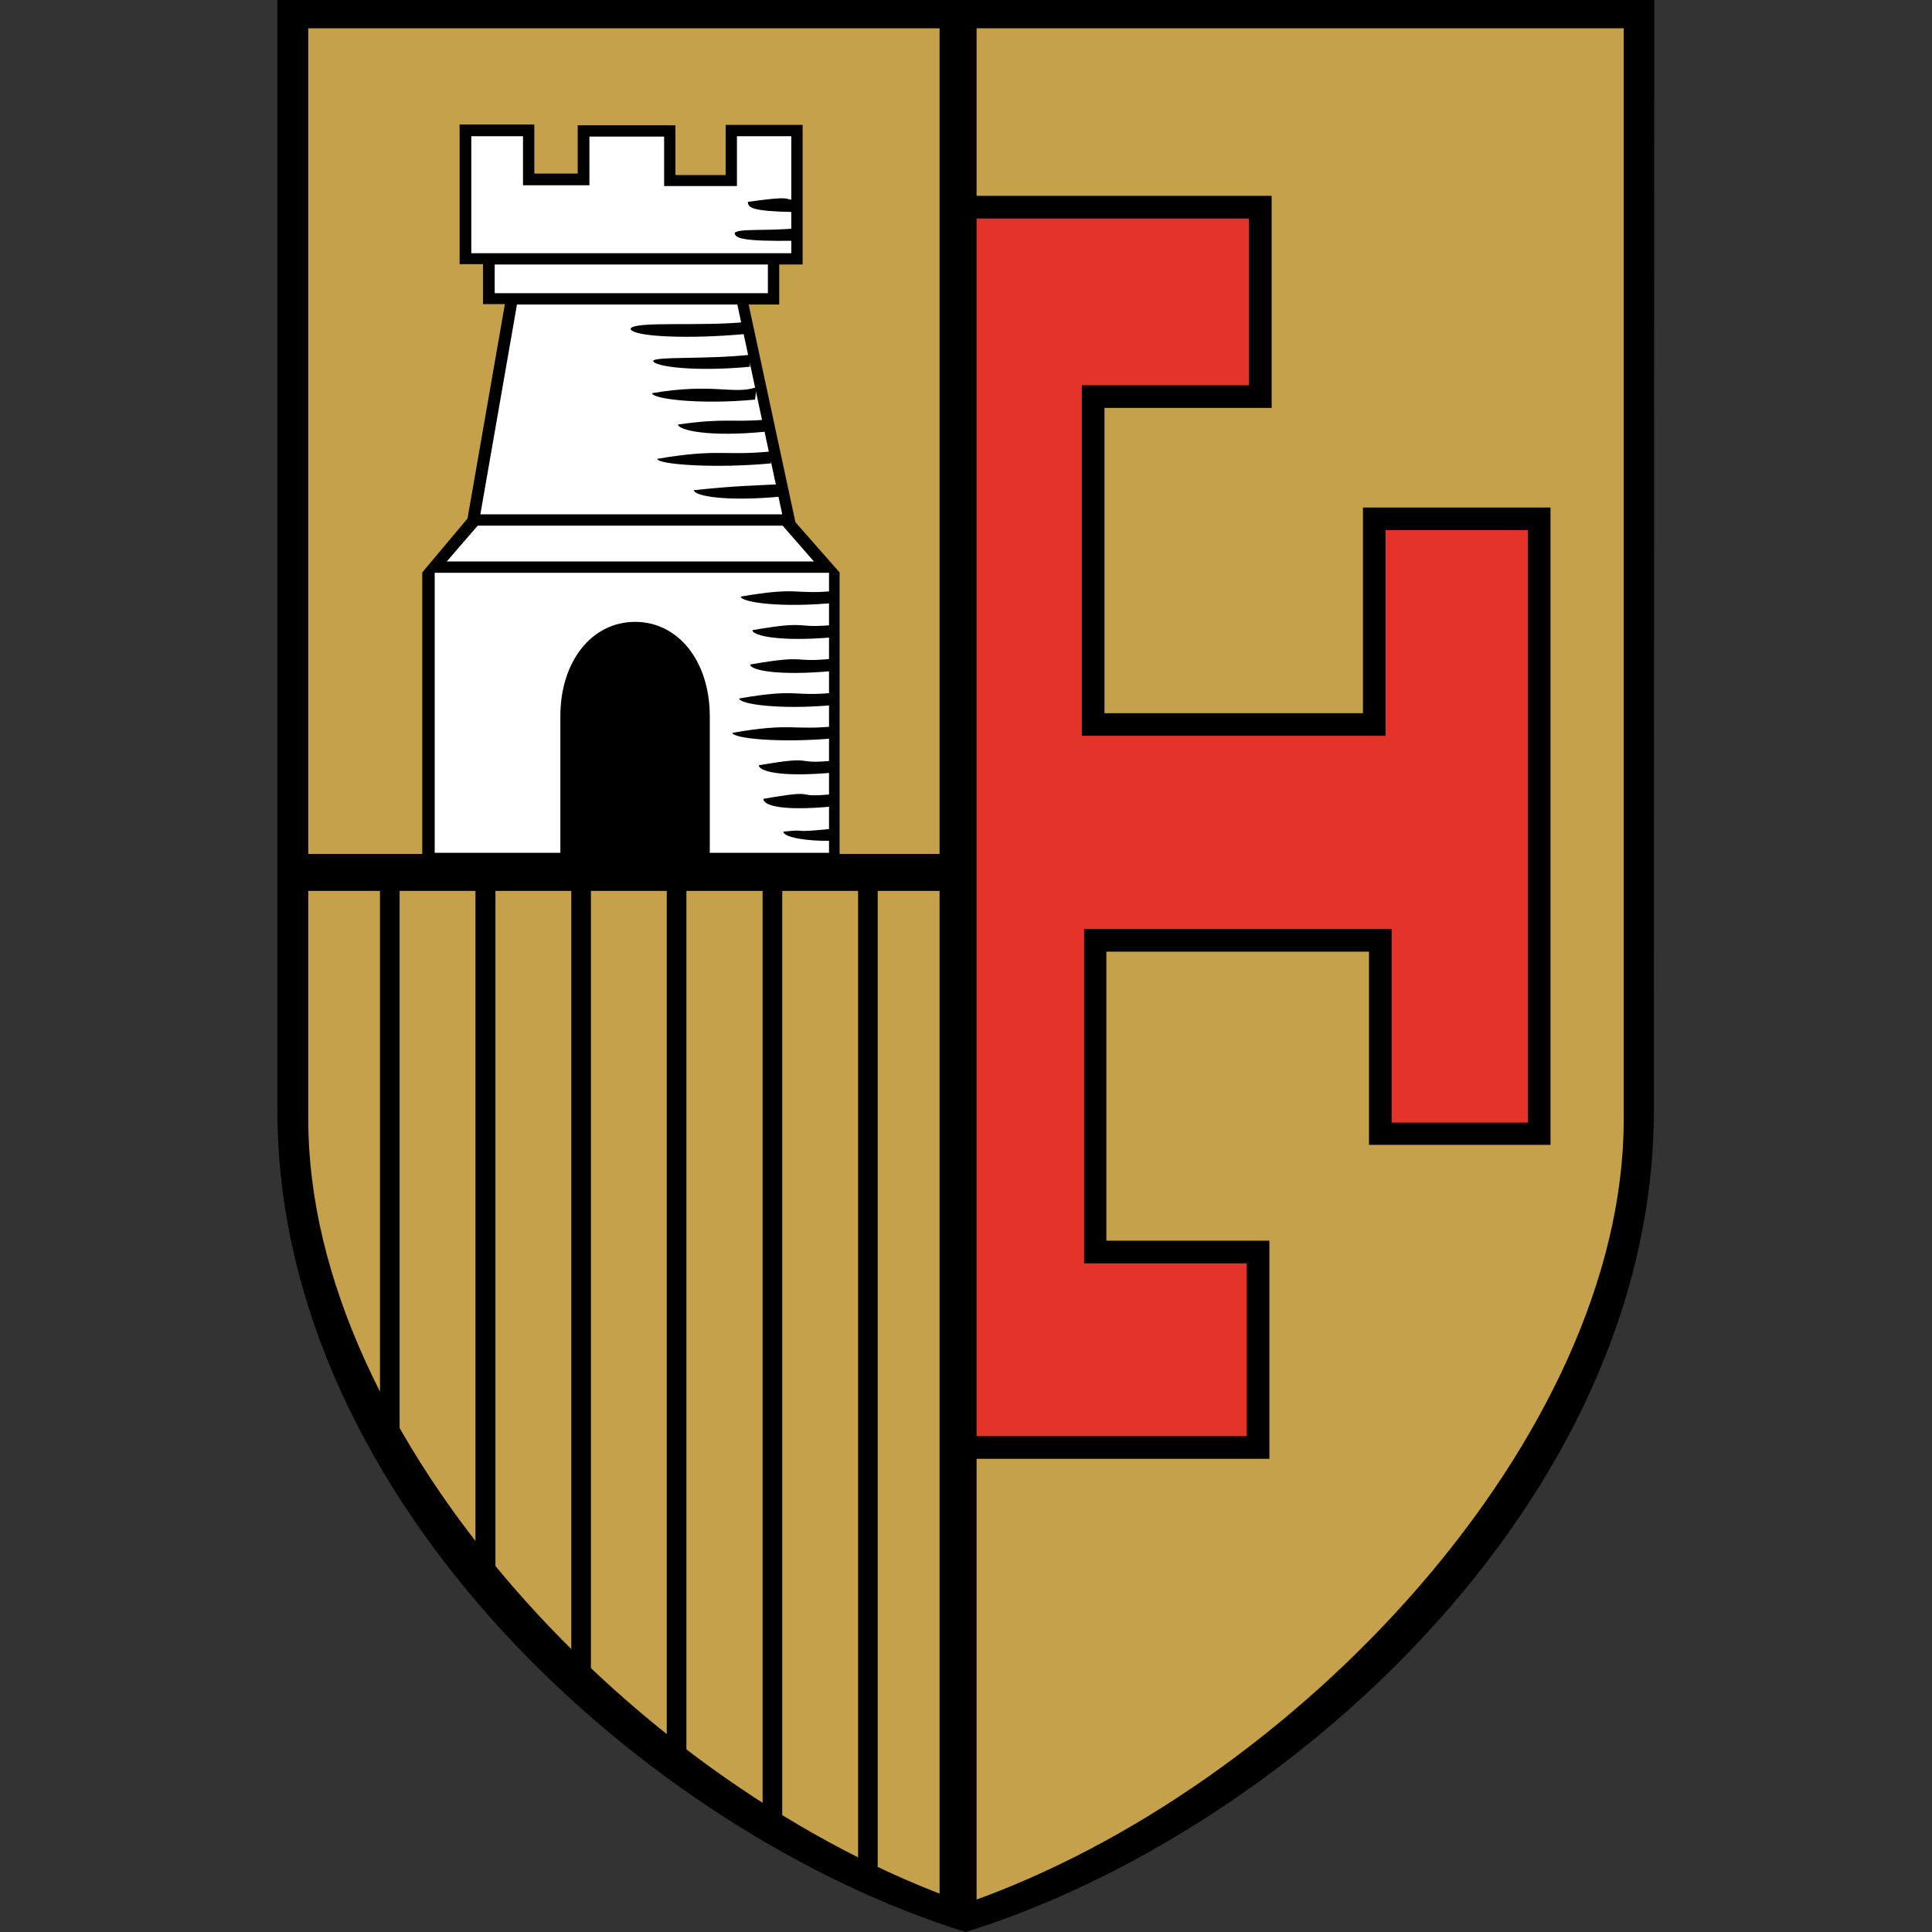
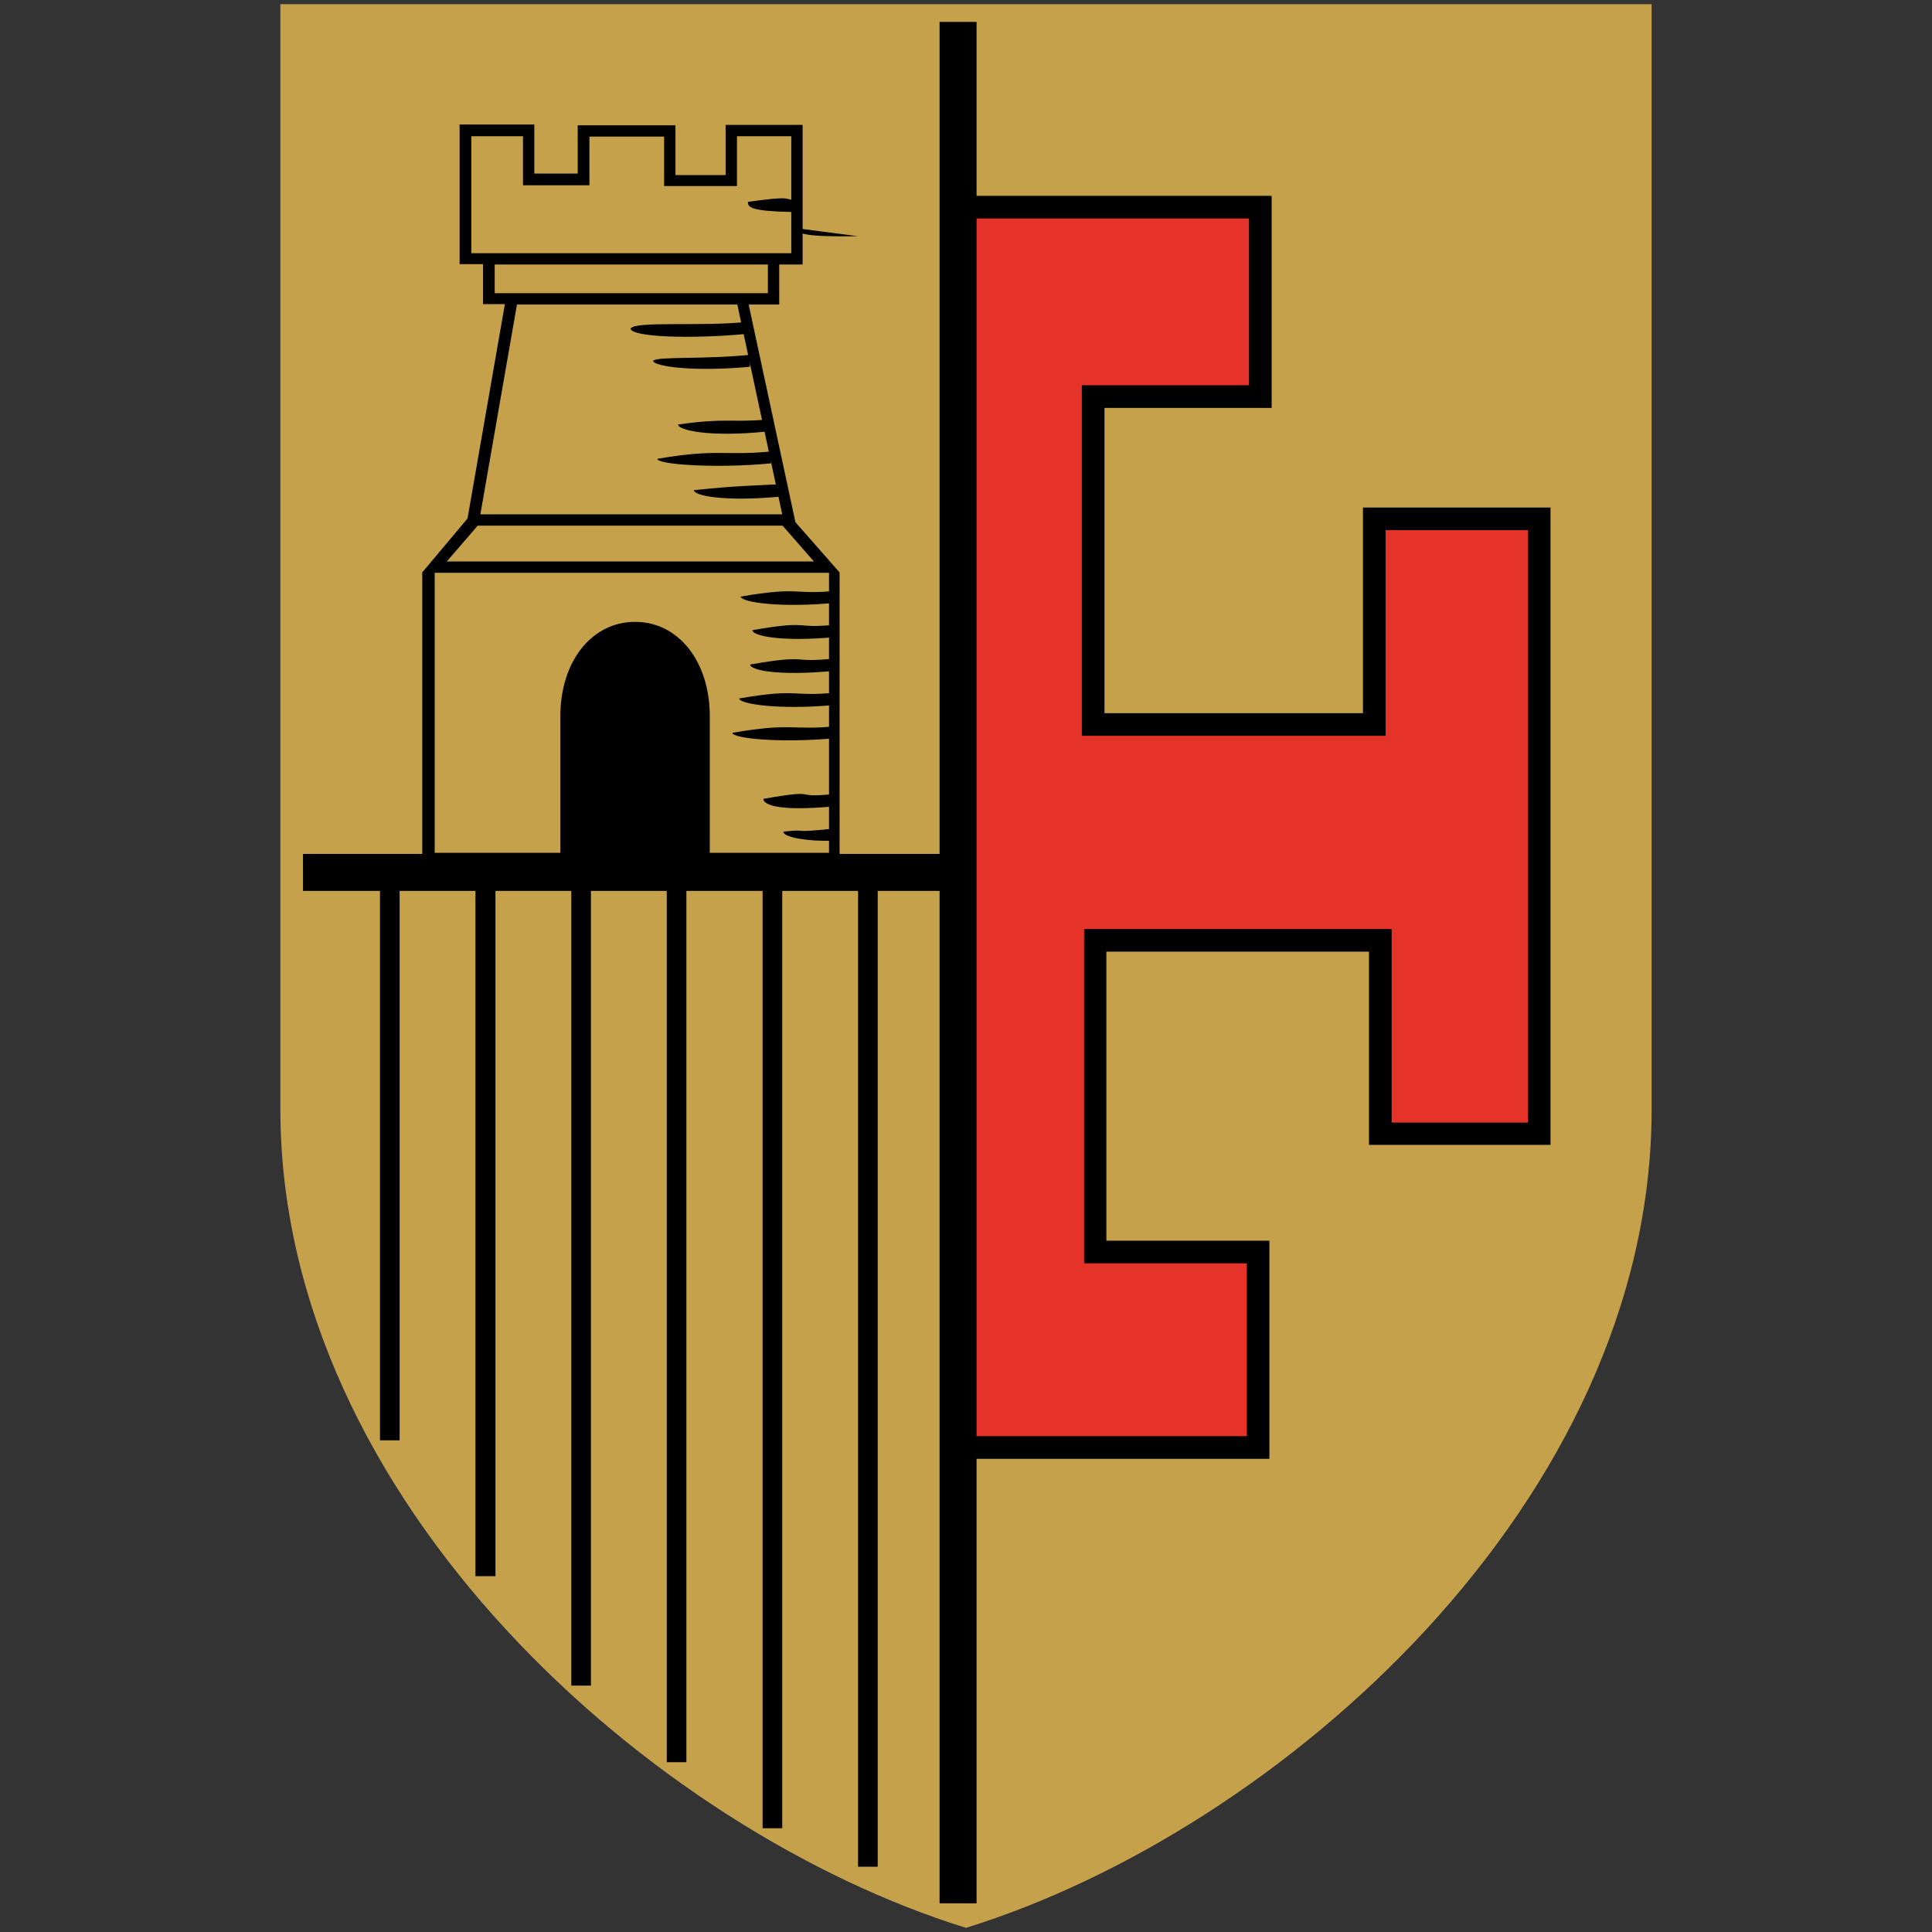
<svg xmlns="http://www.w3.org/2000/svg" version="1.1" id="Calque_1" x="0px" y="0px" viewBox="0 0 512 512" style="enable-background:new 0 0 512 512;" xml:space="preserve">
  <rect x="0" y="0" width="512" height="512" fill="#333333" stroke="none" />
  <style type="text/css">
	.st0{fill:#C6A14B;}
	.st1{fill:#FFFFFF;}
	.st2{fill:#E6332A;}
	.st3{fill-rule:evenodd;clip-rule:evenodd;}
</style>
  <g>
    <path class="st0" d="M437.7,1.1L437.7,1.1l-363.4,0v14.3v278.5c0,103.9,98.5,191.2,181.7,217v0h0h0l0,0   c83.2-25.8,181.7-113,181.7-217L437.7,1.1L437.7,1.1z" />
-     <path class="st1" d="M221.1,150.4v77.2h-34.6v-37.7c0-13.1-7.2-23.5-18.3-23.5c-11.1,0-18.3,10.4-18.3,23.5v37.7h-36.4v-77.2   l10.8-12.5l11.4-58.4l-6.1-0.2V68.7l-6.2-0.1v-34h16.7v12.9h14.6V34.7h22.9v13.1h16.3V34.6h17.4v34l-6.2,0.3v10.4l-8.4,0.2   l12.5,58.4L221.1,150.4z" />
    <polyline class="st2" points="257.9,54.9 334,54.9 334,105.1 289.7,105.1 289.7,192 364.2,192 364.2,137.4 407.9,137.4    407.9,300.5 365.8,300.5 365.8,249.2 290.3,249.2 290.3,331.8 333.4,331.8 333.4,383.6 257.9,383.6  " />
    <polygon points="336.4,386.6 257.8,386.6 257.8,380.6 330.4,380.6 330.4,334.8 287.3,334.8 287.3,246.2 368.8,246.2 368.8,297.5    404.9,297.5 404.9,140.5 367.2,140.5 367.2,195 286.7,195 286.7,102.1 331,102.1 331,57.9 257.8,57.9 257.8,51.9 337,51.9    337,108.1 292.7,108.1 292.7,189 361.2,189 361.2,134.5 410.9,134.5 410.9,303.4 362.8,303.4 362.8,252.2 293.2,252.2 293.2,328.8    336.4,328.8  " />
-     <path d="M438.4,0L438.4,0L73.5,0v14.4v279.7c0,104.4,98.9,192,182.4,217.9v0h0h0l0,0c83.5-25.9,182.4-113.5,182.4-217.9L438.4,0   L438.4,0z M430.3,296.7c0,83.9-86.8,177.2-174.3,207.7C168.5,473.9,81.7,380.7,81.7,296.7V7.6l-0.1-0.1h348.8l-0.1,0.1V296.7z" />
    <rect x="249" y="5.8" width="9.8" height="498.6" />
    <rect x="227.4" y="228.6" width="5.2" height="266.1" />
    <rect x="202.1" y="228.6" width="5.2" height="255.9" />
    <rect x="176.7" y="228.6" width="5.2" height="238.4" />
    <rect x="80.3" y="226.3" width="171.6" height="9.8" />
    <rect x="151.4" y="228.6" width="5.2" height="218.1" />
    <rect x="126" y="228.6" width="5.3" height="189.1" />
    <rect x="100.7" y="228.6" width="5.2" height="153.1" />
    <path d="M210.8,138.4l-12.4-57.7h8.1V70.1h6.2v-37h-20.4v13.3h-13.3V33.2h-25.9v12.8h-11.5v-13h-19.8v37h6.2v10.6h5.8l-9.9,56.8   l-12,14.3v77.2h39.4v-39.2c0-12.7,7.1-22,16.8-22c9.7,0,16.8,9.3,16.8,22v39.2h37.6v-77.2L210.8,138.4z M124.9,67.1v-31h13.7v13   h17.6V36.2H176v13.1h19.3V36.1h14.4v31L124.9,67.1z M131.1,77.7v-7.6l72.4,0v7.6H131.1z M137,80.7h58.4l11.9,55.6h-80L137,80.7z    M126.6,139.3h80.8l8.3,9.5h-97.3L126.6,139.3z M219.6,226h-31.5v-36.2c0-14.5-8.3-25-19.8-25c-11.5,0-19.8,10.5-19.8,25V226h-33.3   v-74.2h104.5V226z" />
    <path d="M186.5,227.6v-37.7c0-13.1-7.2-23.5-18.3-23.5c-11.1,0-18.3,10.4-18.3,23.5v37.7" />
    <path class="st3" d="M220.8,219.6c-12.3,1.3-5.9,0-13.2,0.8c0,1.5,6.4,2.6,12.8,2.4" />
    <path class="st3" d="M221.2,210.4c-12.3,1.3-2.8-1.5-18.9,1.3c0,1.5,3.7,3.4,18.6,2" />
-     <path class="st3" d="M221.6,201.5c-12.3,1.3-4.3-1.5-20.5,1.3c0,1.5,5.3,3.3,20.2,1.9" />
    <path class="st3" d="M222,192.4c-12.3,1.3-11.7-1-27.9,1.8c0,1.5,12.7,2.8,27.6,1.4" />
    <path class="st3" d="M221.8,183.5c-12.3,1.3-9.7-1.2-25.9,1.6c0,1.5,10.7,3.1,25.6,1.7" />
    <path class="st3" d="M221.3,174.5c-12.3,1.3-6.3-1.2-22.5,1.6c0,1.5,7.3,3.1,22.1,1.7" />
    <path class="st3" d="M222,165.5c-12.3,1.3-6.5-1.3-22.6,1.5c0,1.5,7.5,3.2,22.3,1.8" />
    <path class="st3" d="M222.2,156.5c-12.3,1.3-9.7-1.2-25.9,1.6c0,1.5,10.7,3.1,25.5,1.6" />
    <path class="st3" d="M207.3,128.3c-7.6,0.4-12.1,0.4-23.4,1.6c0,1.5,8.2,3.1,23,1.7" />
    <path class="st3" d="M204.6,119.6c-12.3,1.3-14.3-0.8-30.4,2c0,1.5,15.3,2.6,30.1,1.2" />
    <path class="st3" d="M203.1,111.2c-9.2,0.8-10.7-0.5-23.4,1.3c0,1.5,8.2,3.4,23.1,1.9" />
-     <path class="st3" d="M211.2,60.5c-9.2,0.8-15.1,0-16.5,1.2c0,1.5,2.3,2.3,16.2,2.1" />
+     <path class="st3" d="M211.2,60.5c0,1.5,2.3,2.3,16.2,2.1" />
    <path class="st3" d="M211,53c-3.8,0-0.1-1.3-12.8,0.5c0,1.5,0.9,2.5,12.5,2.7" />
-     <path class="st3" d="M200.5,102.6c-6,2.1-11.5-1.2-27.7,1.6c0,1.5,12.5,3.1,27.3,1.7" />
    <path class="st3" d="M199,94c-12.2,1.3-24.8,0.4-25.9,1.6c0,1.5,10.7,3,25.6,1.6" />
    <path class="st3" d="M198,85.3c-12.2,1.3-29.8-0.3-30.9,1.8c0.3,2.2,15.7,2.8,30.6,1.4" />
  </g>
</svg>